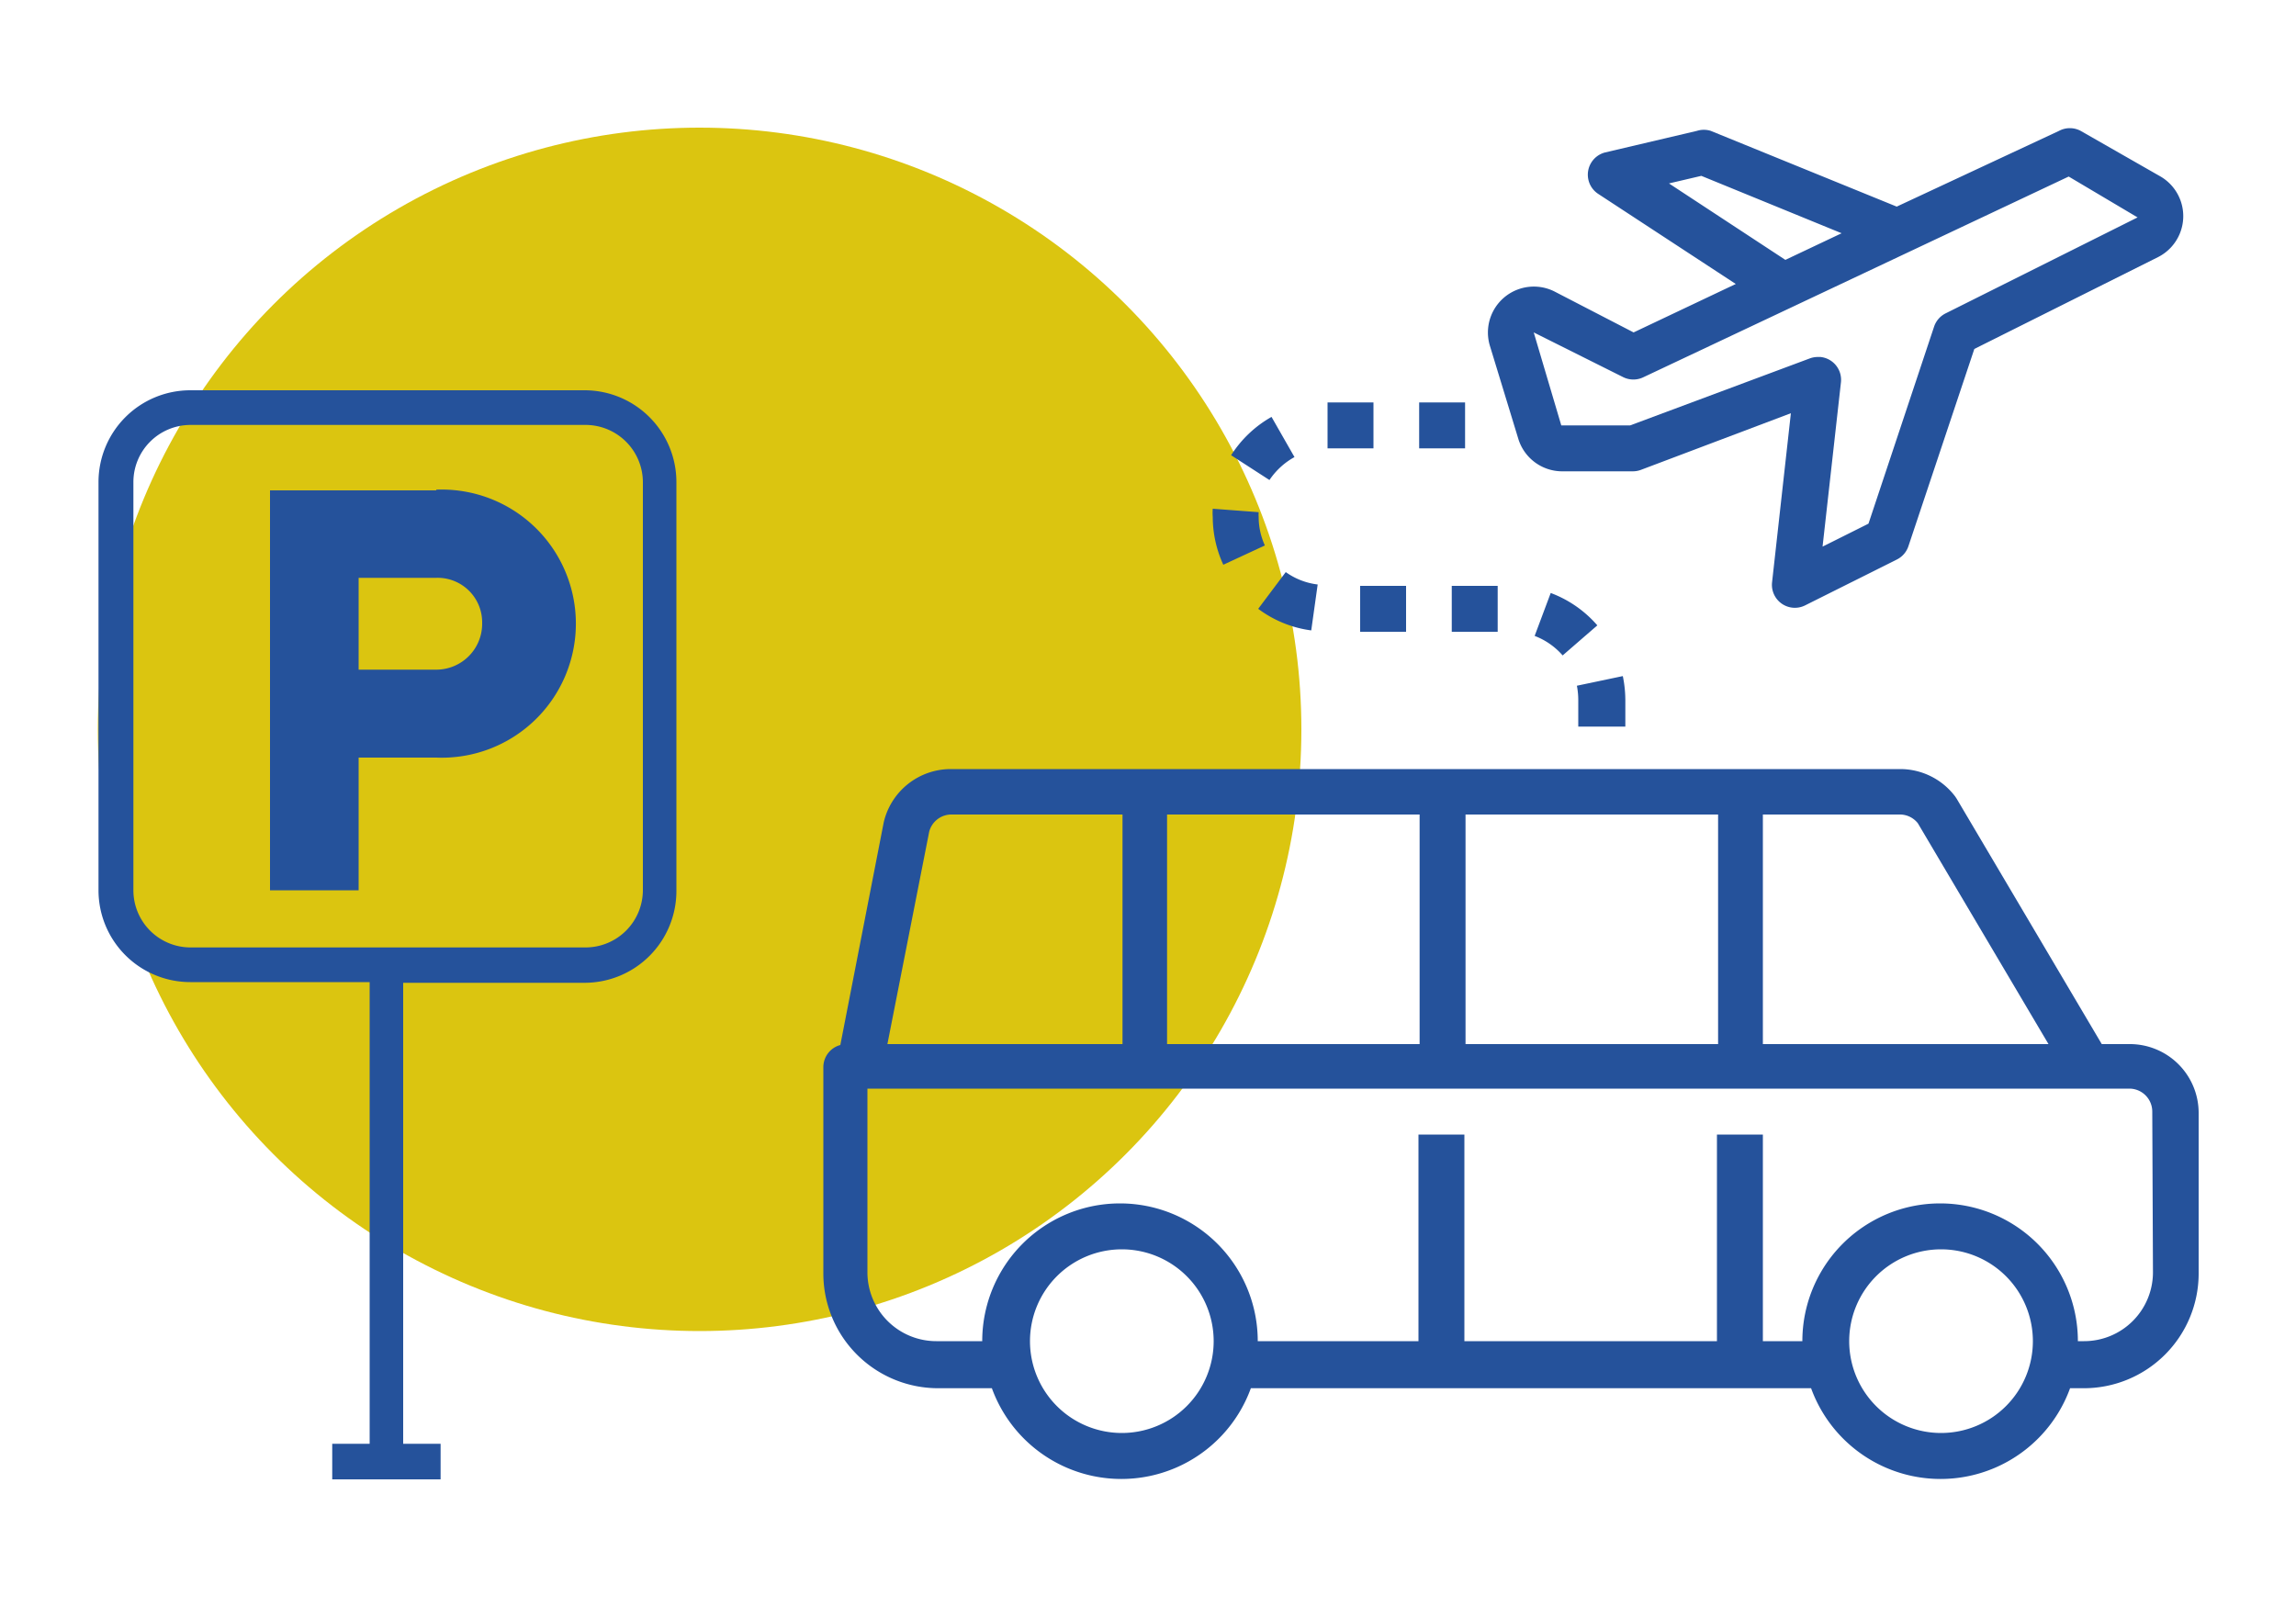
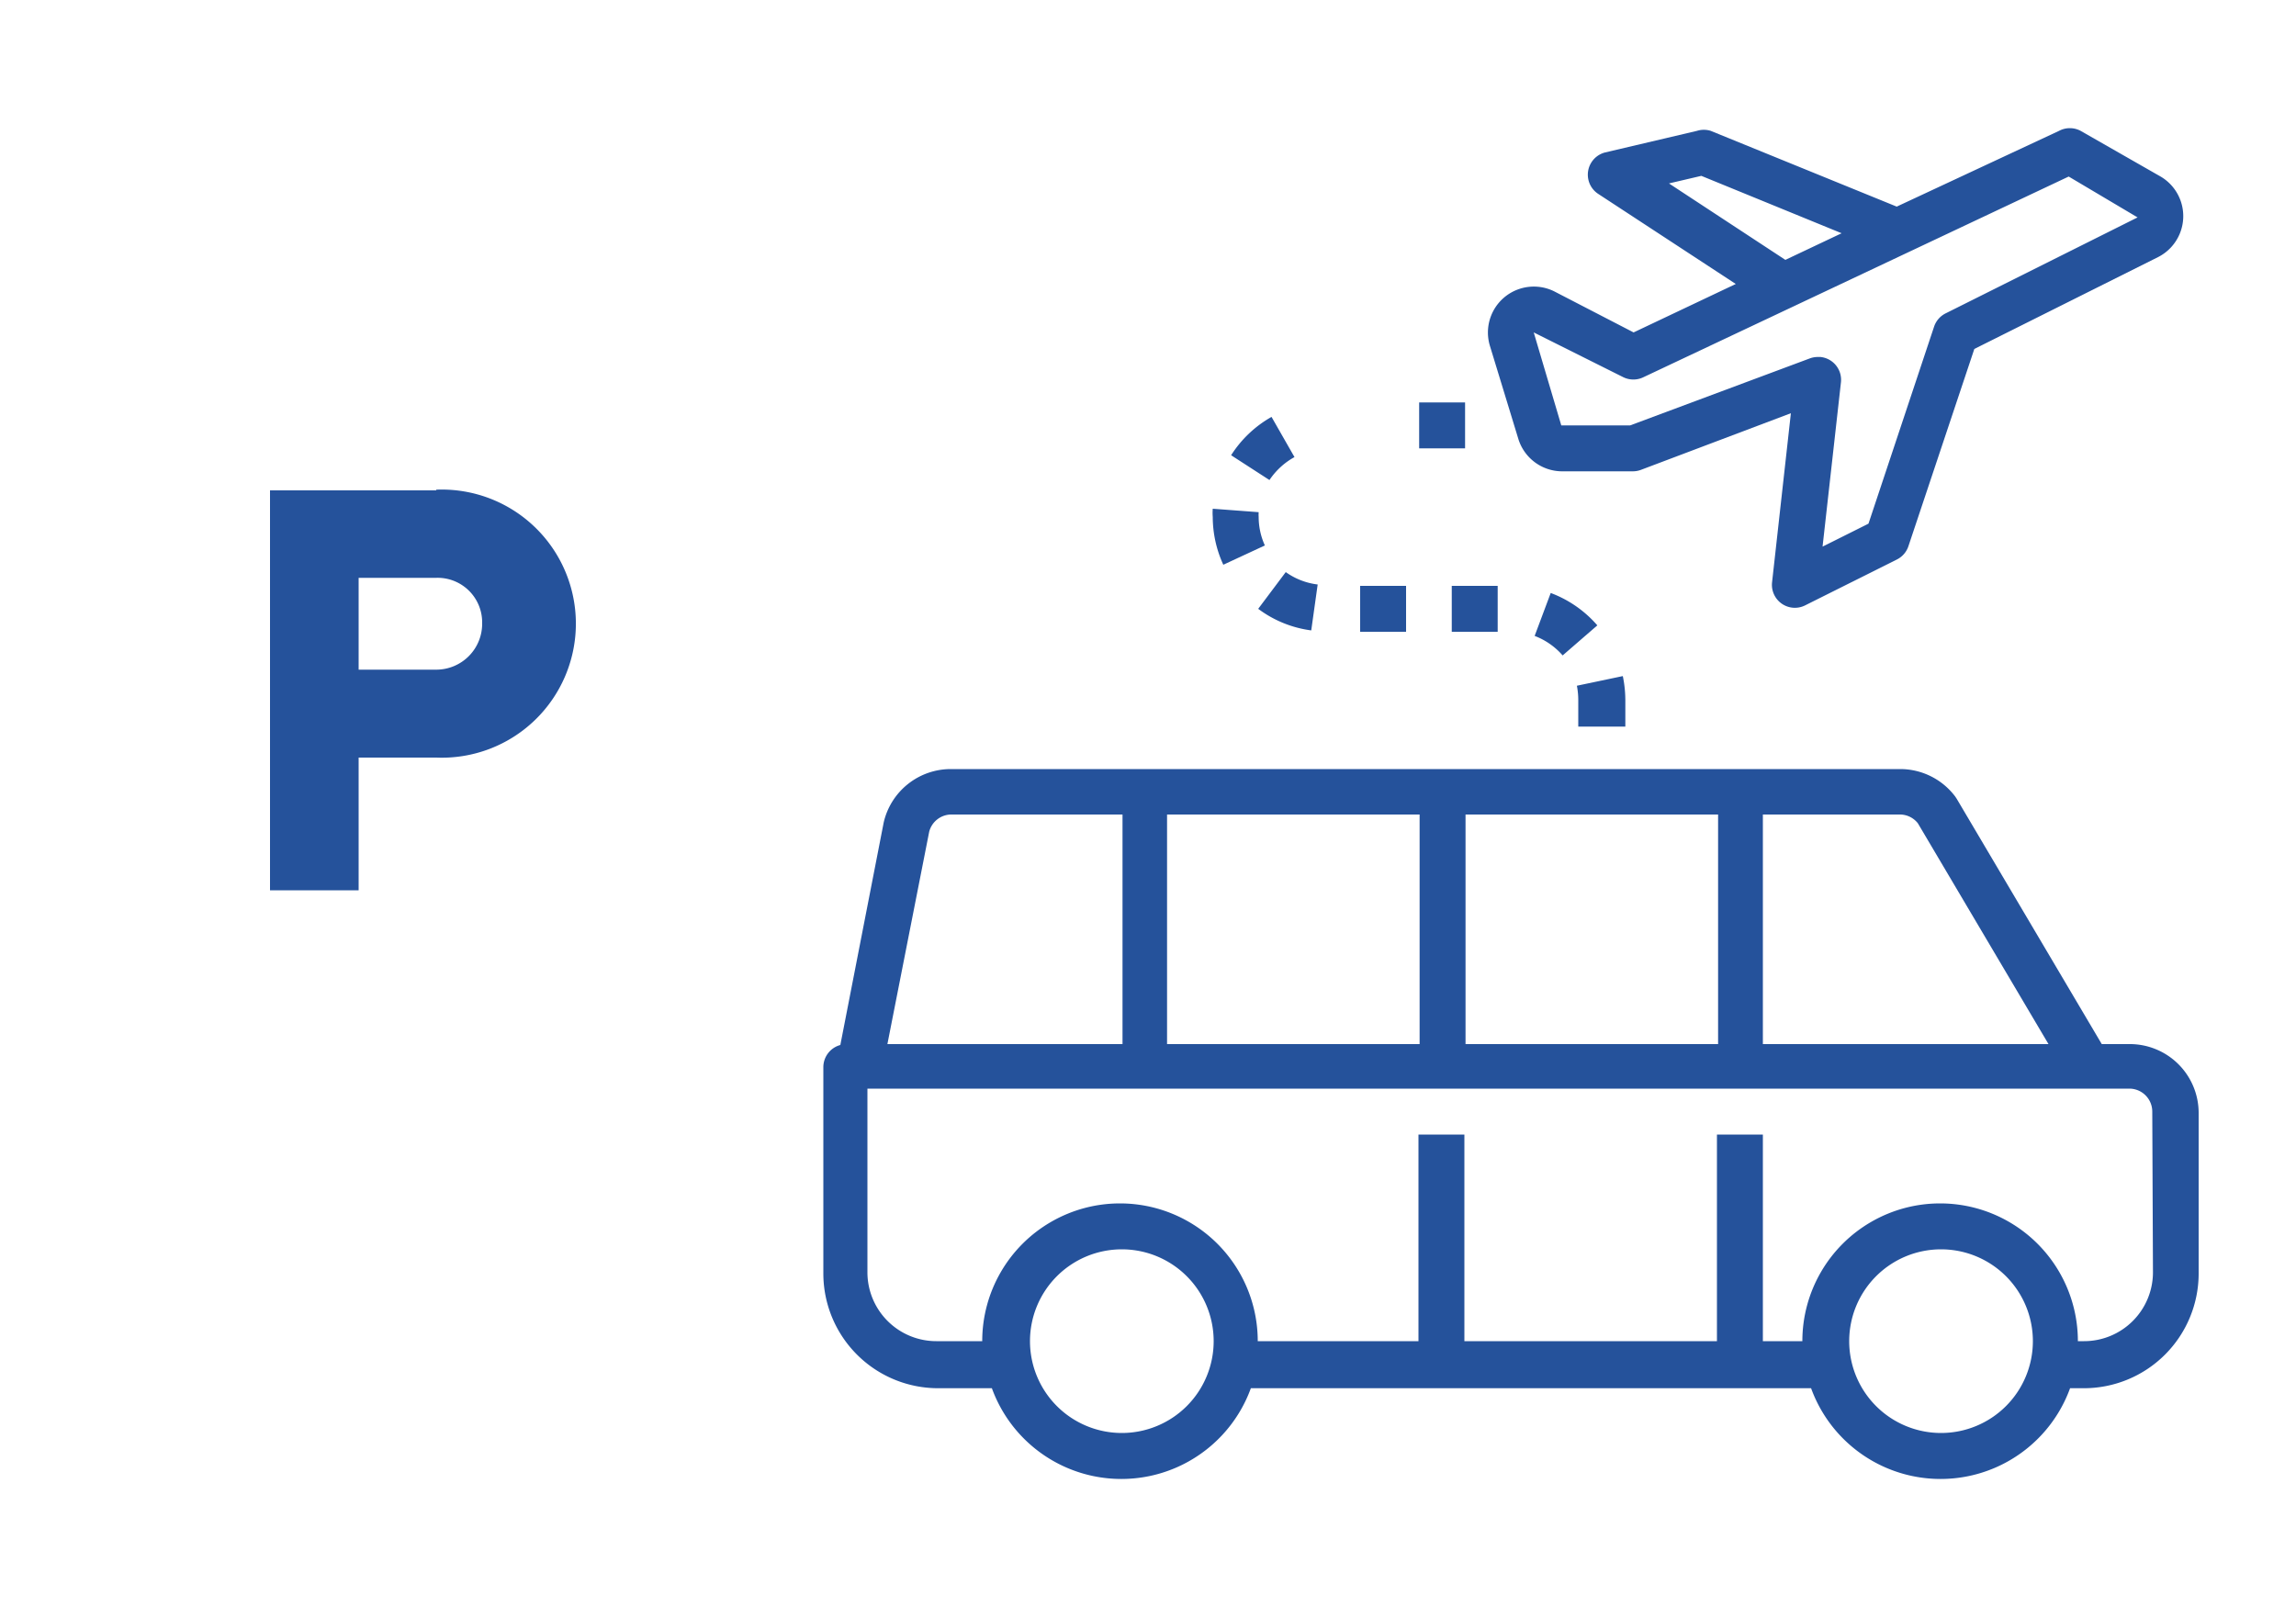
<svg xmlns="http://www.w3.org/2000/svg" viewBox="0 0 100 70">
  <defs>
    <style>.cls-1{fill:#dbc510;}.cls-2{fill:#25529b;}</style>
  </defs>
  <g id="Livello_5" data-name="Livello 5">
    <g id="Raggruppa_38" data-name="Raggruppa 38">
      <g id="Raggruppa_43" data-name="Raggruppa 43">
        <g id="Raggruppa_43-2" data-name="Raggruppa 43-2">
          <g id="Livello_1" data-name="Livello 1">
-             <circle id="Ellisse_2" data-name="Ellisse 2" class="cls-1" cx="30.47" cy="31.77" r="26.21" />
-           </g>
+             </g>
          <g id="noun_Airport_Shuttle_1131231" data-name="noun Airport Shuttle 1131231">
            <path id="Tracciato_611" data-name="Tracciato 611" class="cls-2" d="M67.69,12.69a2,2,0,0,0-2.8,2.37l1.24,4.06A2,2,0,0,0,68,20.53h3.11a1,1,0,0,0,.35-.06L78,18l-.82,7.37a1,1,0,0,0,.89,1.1,1,1,0,0,0,.55-.1l4-2a1,1,0,0,0,.5-.58l2.87-8.59,8-4a2,2,0,0,0,.13-3.5L90.62,5.7a1,1,0,0,0-.94,0L82.61,9l-8.1-3.3a1,1,0,0,0-.6,0l-4,.94a1,1,0,0,0-.31,1.8l6,3.93-4.45,2.11Zm5-4.7,1.41-.33,6.11,2.5-2.45,1.16Zm17.41-.3,3,1.78-8.36,4.18a1,1,0,0,0-.5.57l-2.86,8.59-2,1,.8-7.15a1,1,0,0,0-.89-1.11h-.11a1,1,0,0,0-.35.06L71,18.53H68L66.8,14.48l3.9,1.95a1,1,0,0,0,.88,0Z" />
            <path id="Tracciato_612" data-name="Tracciato 612" class="cls-2" d="M92.74,45.48h-1.2L85.22,34.79l-.06-.09a3,3,0,0,0-2.4-1.2H41.41a3,3,0,0,0-2.92,2.32l-1.89,9.7a1,1,0,0,0-.74.95v9a5,5,0,0,0,5,5h2.34a6,6,0,0,0,11.28,0h24.4a6,6,0,0,0,11.28,0h.6a5,5,0,0,0,5-5v-7A3,3,0,0,0,92.74,45.48Zm-9.21-9.62,5.69,9.62H76.78v-10h6A1,1,0,0,1,83.53,35.86Zm-32.7,9.62v-10h11v10Zm13-10h11v10h-11Zm-23.36.75a1,1,0,0,1,1-.75h7.42v10H38.65Zm8.39,26.19a4,4,0,1,1,4-4,4,4,0,0,1-4,4Zm35.68,0a4,4,0,1,1,4-4,4,4,0,0,1-4,4Zm9.23-7a3,3,0,0,1-3,3H90.5a6,6,0,1,0-12,0H76.78v-9h-2v9h-11v-9h-2v9h-7a6,6,0,1,0-12,0h-2a3,3,0,0,1-3-3v-8H92.74a1,1,0,0,1,1,1Z" />
            <path id="Tracciato_613" data-name="Tracciato 613" class="cls-2" d="M53.62,19.83l1.67,1.08a3.13,3.13,0,0,1,1.09-1l-1-1.75A5,5,0,0,0,53.62,19.83Z" />
-             <rect id="Rettangolo_116" data-name="Rettangolo 116" class="cls-2" x="57.82" y="17.53" width="2" height="2" />
            <path id="Tracciato_614" data-name="Tracciato 614" class="cls-2" d="M67.54,25.83l-.7,1.87a3.06,3.06,0,0,1,1.22.85l1.51-1.31A5,5,0,0,0,67.54,25.83Z" />
            <path id="Tracciato_615" data-name="Tracciato 615" class="cls-2" d="M70.79,31.65V30.5a5.27,5.27,0,0,0-.11-1.05l-2,.42a3.36,3.36,0,0,1,.06.63v1.15Z" />
            <rect id="Rettangolo_117" data-name="Rettangolo 117" class="cls-2" x="63.23" y="25.52" width="2" height="2" />
            <rect id="Rettangolo_118" data-name="Rettangolo 118" class="cls-2" x="61.81" y="17.53" width="2" height="2" />
            <rect id="Rettangolo_119" data-name="Rettangolo 119" class="cls-2" x="59.24" y="25.52" width="2" height="2" />
            <path id="Tracciato_616" data-name="Tracciato 616" class="cls-2" d="M52.82,22.52a5,5,0,0,0,.46,2.08l1.81-.84a3,3,0,0,1-.27-1.24,1.48,1.48,0,0,1,0-.21l-2-.15A2.17,2.17,0,0,0,52.82,22.52Z" />
            <path id="Tracciato_617" data-name="Tracciato 617" class="cls-2" d="M57.11,27.46l.28-2A3,3,0,0,1,56,24.92l-1.2,1.6A4.92,4.92,0,0,0,57.11,27.46Z" />
          </g>
-           <path id="Tracciato_618" data-name="Tracciato 618" class="cls-2" d="M25.46,42.81a4,4,0,0,0,4-4h0V21a4,4,0,0,0-4-4H8.29a4,4,0,0,0-4,4h0V38.78a4,4,0,0,0,4,4H16.1V62.89H14.47v1.55h4.72V62.89H17.56V42.81ZM8.29,41.27a2.49,2.49,0,0,1-2.48-2.49h0V21a2.49,2.49,0,0,1,2.48-2.49H25.46A2.5,2.5,0,0,1,28,21h0V38.78a2.5,2.5,0,0,1-2.49,2.49Z" />
        </g>
        <path id="Tracciato_619" data-name="Tracciato 619" class="cls-2" d="M19,21.36H11.76V38.78h3.86V33H19a5.84,5.84,0,1,0,0-11.67Zm0,7.81H15.62v-4H19a1.94,1.94,0,0,1,2,1.91v.06A2,2,0,0,1,19,29.17Z" />
      </g>
    </g>
  </g>
</svg>